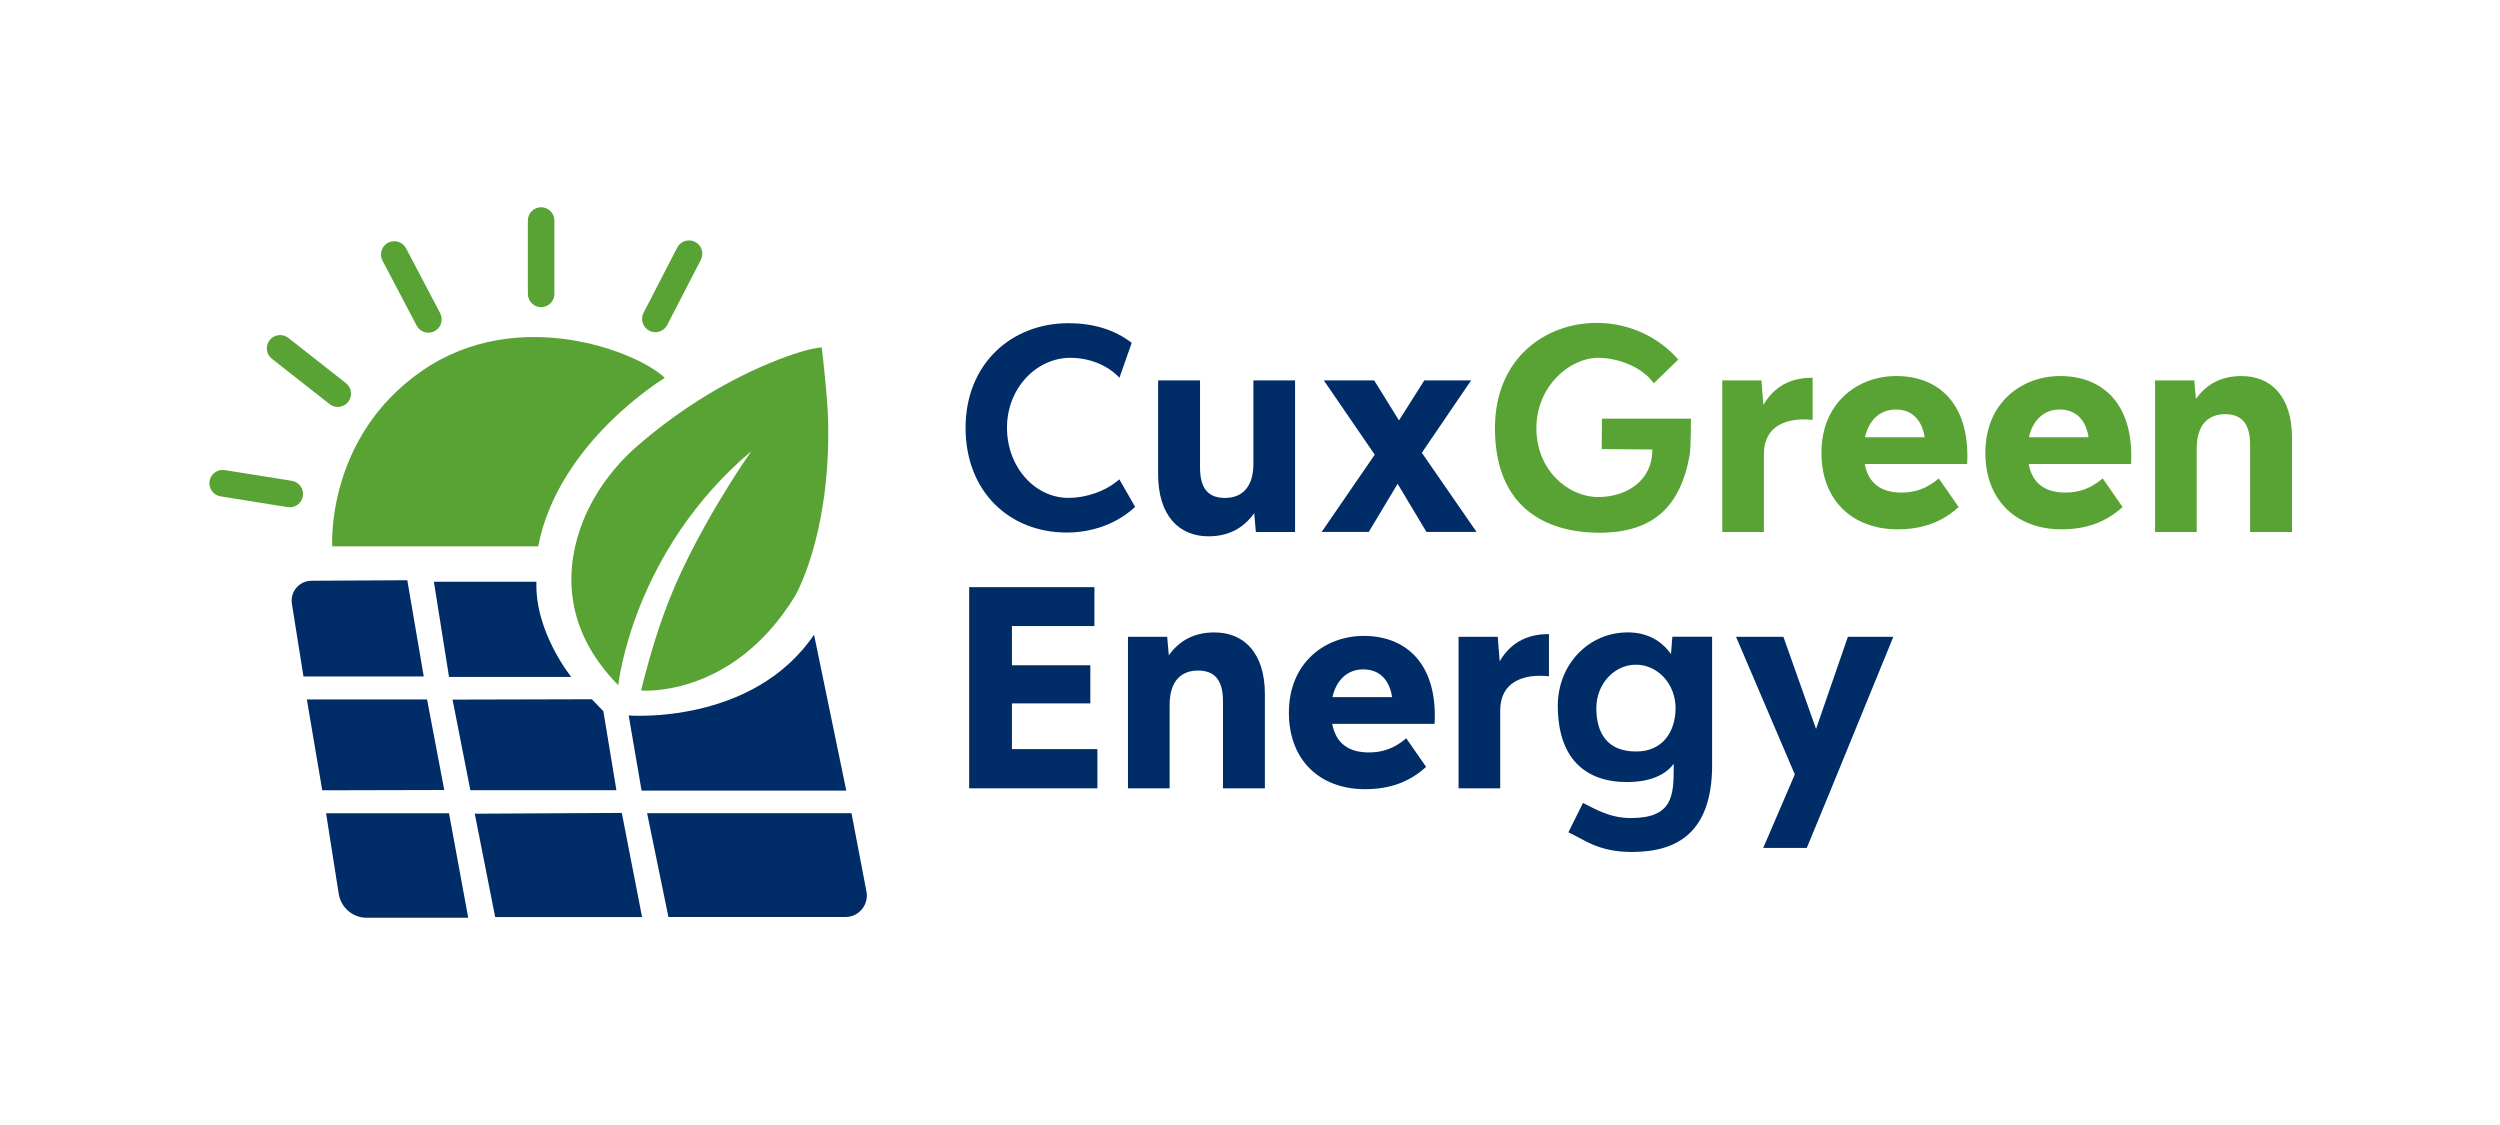
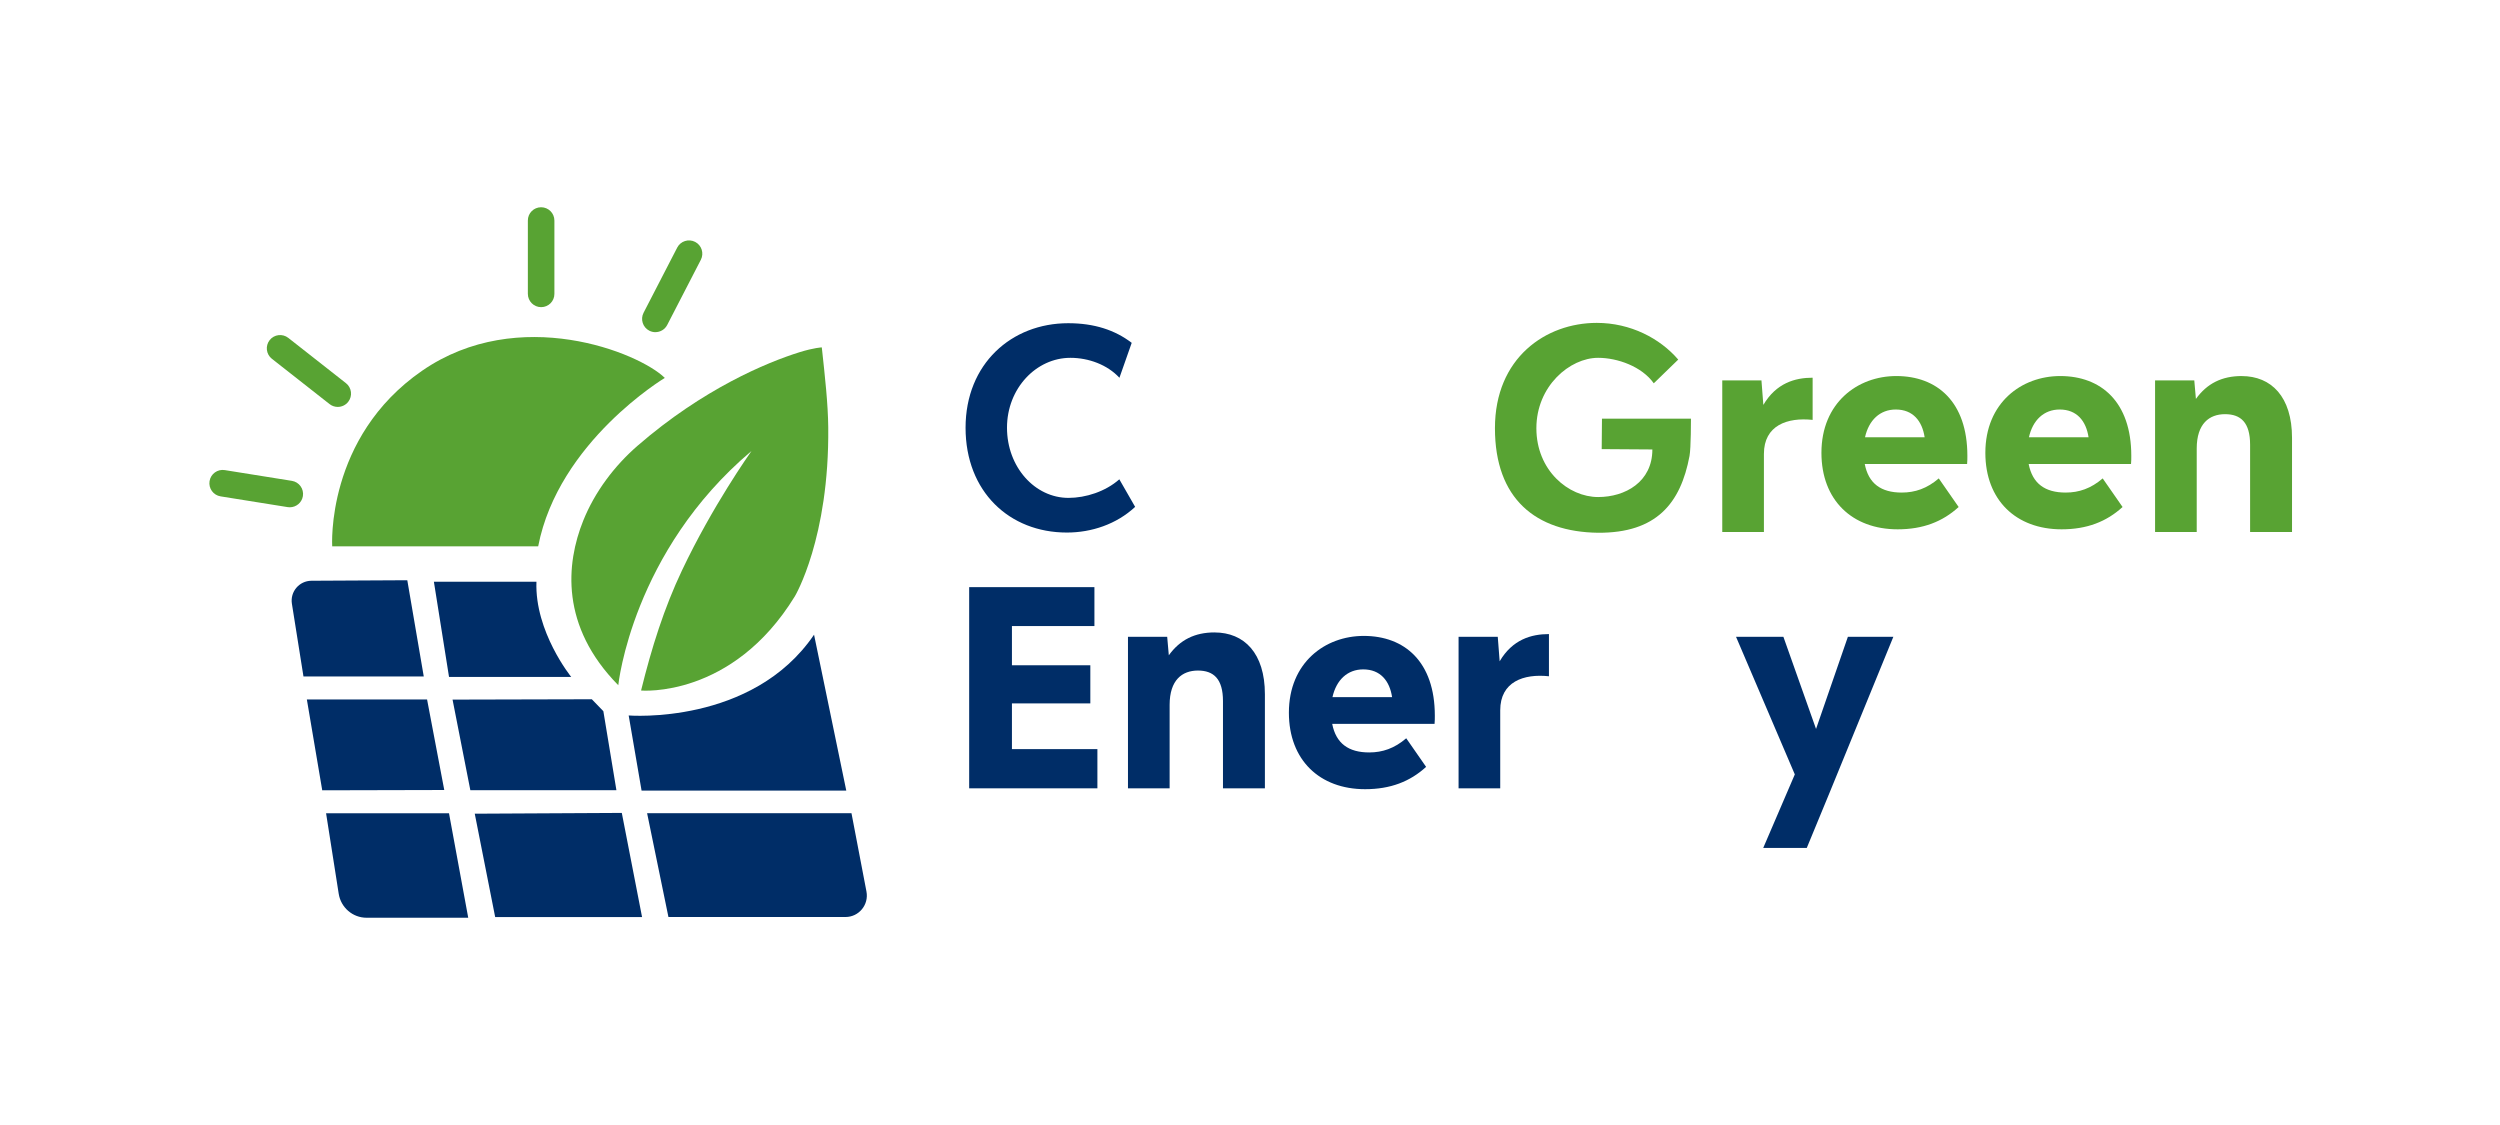
<svg xmlns="http://www.w3.org/2000/svg" id="Ebene_1" data-name="Ebene 1" viewBox="0 0 923.16 415.42">
  <defs>
    <style>
      .cls-1 {
        clip-path: url(#clippath-4);
      }

      .cls-2 {
        fill: #58a333;
      }

      .cls-3 {
        fill: none;
      }

      .cls-4 {
        clip-path: url(#clippath-1);
      }

      .cls-5 {
        clip-path: url(#clippath-5);
      }

      .cls-6 {
        fill: #002d67;
      }

      .cls-7 {
        clip-path: url(#clippath-3);
      }

      .cls-8 {
        clip-path: url(#clippath-2);
      }

      .cls-9 {
        clip-path: url(#clippath);
      }
    </style>
    <clipPath id="clippath">
      <rect class="cls-3" width="923.16" height="415.42" />
    </clipPath>
    <clipPath id="clippath-1">
      <rect class="cls-3" width="923.16" height="415.42" />
    </clipPath>
    <clipPath id="clippath-2">
      <rect class="cls-3" width="923.16" height="415.42" />
    </clipPath>
    <clipPath id="clippath-3">
      <rect class="cls-3" width="923.16" height="415.42" />
    </clipPath>
    <clipPath id="clippath-4">
      <rect class="cls-3" width="923.16" height="415.42" />
    </clipPath>
    <clipPath id="clippath-5">
      <rect class="cls-3" width="923.16" height="415.42" />
    </clipPath>
  </defs>
  <g class="cls-9">
    <path class="cls-2" d="M228.31,253.01c.04-.41,5.21-49.33,49.17-86.46,0,0,.02,0,.01,0-.69,1.02-14.34,20.21-25.65,44.06-6.59,13.9-11.19,28.45-15.12,44.38h0c.07,0,33.67,2.96,56.81-34.83,0,0,12.74-21.35,12.31-62.38-.09-8.73-1.19-18.53-2.38-29.5,0,0-2.83.1-8.26,1.79-12.05,3.76-35.56,13.53-59.73,34.49-8.62,7.47-15.86,17.12-20.11,27.71-6.36,15.85-8.51,38.96,12.93,60.74,0,0,0,.01,0,0" />
    <path class="cls-2" d="M245.49,139.55s-39.28,23.53-46.76,62.19h-76.06s-2.49-40.21,33.2-64.84c35.69-24.62,80.12-6.7,89.62,2.65" />
    <path class="cls-2" d="M107.01,187.32c-.26,0-.52-.02-.78-.06l-24.78-3.97c-2.68-.43-4.5-2.95-4.07-5.63.43-2.68,2.96-4.51,5.62-4.07l24.78,3.97c2.68.43,4.5,2.95,4.07,5.63-.39,2.41-2.47,4.13-4.84,4.13" />
    <path class="cls-2" d="M124.72,150.26c-1.06,0-2.13-.34-3.03-1.05l-21.29-16.72c-2.13-1.67-2.5-4.76-.83-6.89,1.67-2.13,4.76-2.5,6.89-.83l21.29,16.72c2.13,1.67,2.5,4.76.83,6.89-.97,1.23-2.41,1.88-3.86,1.88" />
-     <path class="cls-2" d="M158.2,122.85c-1.77,0-3.47-.95-4.35-2.63l-12.6-23.96c-1.26-2.4-.34-5.37,2.06-6.63,2.41-1.26,5.37-.34,6.63,2.06l12.6,23.96c1.26,2.4.34,5.37-2.06,6.63-.73.38-1.51.57-2.28.57" />
    <path class="cls-2" d="M199.83,113.42c-2.71,0-4.91-2.2-4.91-4.91v-27.07c-.02-2.71,2.18-4.91,4.89-4.91h0c2.71,0,4.91,2.2,4.91,4.91v27.07c.02,2.71-2.18,4.91-4.89,4.91h0Z" />
    <path class="cls-2" d="M242.01,122.66c-.76,0-1.53-.18-2.25-.55-2.41-1.24-3.35-4.21-2.11-6.62l12.42-24.06c1.24-2.41,4.21-3.35,6.62-2.11,2.41,1.24,3.35,4.21,2.11,6.61l-12.42,24.06c-.87,1.69-2.59,2.66-4.37,2.66" />
    <path class="cls-6" d="M150.4,214.26l6.08,35.54h-44.42l-4.27-26.85c-.71-4.45,2.71-8.47,7.21-8.5l35.4-.19Z" />
  </g>
  <polygon class="cls-6" points="157.7 258.28 164.05 291.72 118.99 291.83 113.31 258.28 157.7 258.28" />
  <g class="cls-4">
    <path class="cls-6" d="M165.8,300.31h-45.39l4.66,29.7c.8,5.12,5.17,8.88,10.3,8.88h37.53l-7.1-38.58Z" />
    <path class="cls-6" d="M198.09,214.82h-37.87l5.59,35.15h45.12s-13.52-16.7-12.84-35.15" />
  </g>
  <polygon class="cls-6" points="218.54 258.21 222.8 262.62 227.62 291.79 173.68 291.79 167.11 258.34 218.54 258.21" />
  <polygon class="cls-6" points="175.31 300.47 182.85 338.64 237.09 338.64 229.61 300.18 175.31 300.47" />
  <g class="cls-8">
    <path class="cls-6" d="M232.16,264.2s45.68,3.67,68.44-29.83l11.9,57.57h-75.59l-4.76-27.74Z" />
    <path class="cls-6" d="M238.95,300.28h75.47l5.53,28.92c.94,4.89-2.79,9.42-7.75,9.42h-65.37l-7.88-38.34Z" />
  </g>
  <polygon class="cls-6" points="373.67 259.74 402.62 259.74 402.62 245.66 373.67 245.66 373.67 231.18 404.13 231.18 404.13 216.81 357.88 216.81 357.88 291.1 405.23 291.1 405.23 276.62 373.67 276.62 373.67 259.74" />
  <g class="cls-7">
    <path class="cls-6" d="M448.49,233.53c-7.24,0-12.77,2.71-16.89,8.45l-.6-6.84h-14.48v55.97h15.38v-30.83c0-9.15,4.62-12.67,10.45-12.67s9.25,3.12,9.25,11.26v32.24h15.48v-34.75c0-15.18-7.64-22.82-18.6-22.82" />
  </g>
  <polygon class="cls-6" points="670.6 269.17 658.54 235.14 641.05 235.14 662.76 285.96 651.1 313.1 667.18 313.1 675.73 292.39 699.15 235.14 682.36 235.14 670.6 269.17" />
  <g class="cls-1">
-     <path class="cls-6" d="M618.73,261.47c0,8.85-4.96,16.13-14.63,16.02-10.91,0-14.63-7.17-14.63-16.02s6.55-16.02,14.63-16.02,14.63,7.17,14.63,16.02M632.22,282.38v-47.25h-14.68l-.5,6.43c-3.52-5.03-8.85-8.04-15.98-8.04-14.58,0-25.82,11.96-25.82,27.04,0,19.3,9.94,28.23,25.62,28.23,6.84,0,13.56-1.82,17.18-6.75v1.24c0,10.66-.43,18.8-15.87,18.8-7.82,0-13.32-3.47-17.64-5.58l-5.38,10.85c5.63,2.51,10.85,7.25,23.42,7.25,16.89,0,29.66-7.25,29.66-32.23" />
    <path class="cls-6" d="M553.08,235.14h-14.48v55.97h15.38v-28.82c0-10.56,8.65-13.57,17.99-12.57v-15.58c-6.53,0-13.47,2.01-18.2,10.05l-.7-9.05Z" />
    <path class="cls-6" d="M503.39,247.18c6.33,0,9.75,4.22,10.66,10.25h-22.02c1.41-6.33,5.53-10.25,11.36-10.25M529.83,264.27c0-19.9-11.16-29.45-26.24-29.45-14.28,0-27.65,9.85-27.65,28.35,0,17.49,11.36,28.25,28.15,28.25,9.35,0,16.59-2.82,22.52-8.24l-7.34-10.56c-4.32,3.72-8.75,5.23-13.67,5.23-7.64,0-12.26-3.32-13.67-10.56h37.8c.1-1.01.1-2.01.1-3.02" />
    <path class="cls-6" d="M413.36,139.51l4.54-12.91c-6.16-4.72-13.82-7.25-23.45-7.25-20.91,0-37.9,14.98-37.9,38.6s16.19,38.7,37.4,38.7c9.15,0,18.33-3.08,25.22-9.48l-5.84-10.18c-5.08,4.5-12.39,6.86-18.78,6.86-12.36,0-22.7-11.33-22.7-25.91s10.84-25.81,23.41-25.81c6.75,0,13.67,2.56,18.11,7.37" />
-     <path class="cls-6" d="M462.84,171.2c0,9.15-4.62,12.67-10.46,12.67s-9.25-3.02-9.25-11.26v-32.14h-15.48v34.65c0,15.18,7.64,22.92,18.6,22.92,7.24,0,12.77-2.82,16.89-8.54l.6,6.94h14.48v-55.97h-15.38v30.73Z" />
  </g>
-   <polygon class="cls-6" points="525.03 167.19 543.23 140.47 525.94 140.47 516.59 155.25 507.44 140.47 488.84 140.47 507.64 167.9 488.04 196.43 505.43 196.43 516.09 178.65 526.74 196.43 545.24 196.43 525.03 167.19" />
  <g class="cls-5">
    <path class="cls-2" d="M591.55,154.61l-.1,11.23,18.71.13c0,12.02-10.07,17.57-20.02,17.57-10.96,0-22.81-9.82-22.81-25.4s12.35-26.01,22.81-26.01c7.14,0,16.15,3.21,20.54,9.41l9.03-8.76c-6.74-7.84-17.61-13.55-30.08-13.55-18.8,0-37.6,12.87-37.6,38.9s15.02,38.3,38.1,38.6c21.47.11,30.46-10.79,33.75-28.37.55-2.93.53-13.77.53-13.77h-32.86Z" />
    <path class="cls-2" d="M650.45,140.47h-14.48v55.97h15.38v-28.82c0-10.56,8.65-13.57,17.99-12.57v-15.58c-6.53,0-13.47,2.01-18.2,10.05l-.7-9.05Z" />
    <path class="cls-2" d="M700.04,151.22c6.33,0,9.75,4.22,10.66,10.25h-22.02c1.41-6.33,5.53-10.25,11.36-10.25M726.48,168.31c0-19.9-11.16-29.45-26.24-29.45-14.28,0-27.65,9.85-27.65,28.35,0,17.49,11.36,28.25,28.15,28.25,9.35,0,16.59-2.82,22.52-8.24l-7.34-10.56c-4.32,3.72-8.75,5.23-13.67,5.23-7.64,0-12.27-3.32-13.67-10.56h37.8c.1-1.01.1-2.01.1-3.02" />
    <path class="cls-2" d="M760.57,151.22c6.33,0,9.75,4.22,10.66,10.25h-22.02c1.41-6.33,5.53-10.25,11.36-10.25M787.01,168.31c0-19.9-11.16-29.45-26.24-29.45-14.28,0-27.65,9.85-27.65,28.35,0,17.49,11.36,28.25,28.15,28.25,9.35,0,16.59-2.82,22.52-8.24l-7.34-10.56c-4.32,3.72-8.75,5.23-13.67,5.23-7.64,0-12.26-3.32-13.67-10.56h37.8c.1-1.01.1-2.01.1-3.02" />
    <path class="cls-2" d="M827.76,138.86c-7.24,0-12.77,2.71-16.89,8.45l-.6-6.84h-14.48v55.97h15.38v-30.83c0-9.15,4.62-12.67,10.46-12.67s9.25,3.12,9.25,11.26v32.24h15.48v-34.75c0-15.18-7.64-22.82-18.6-22.82" />
  </g>
</svg>